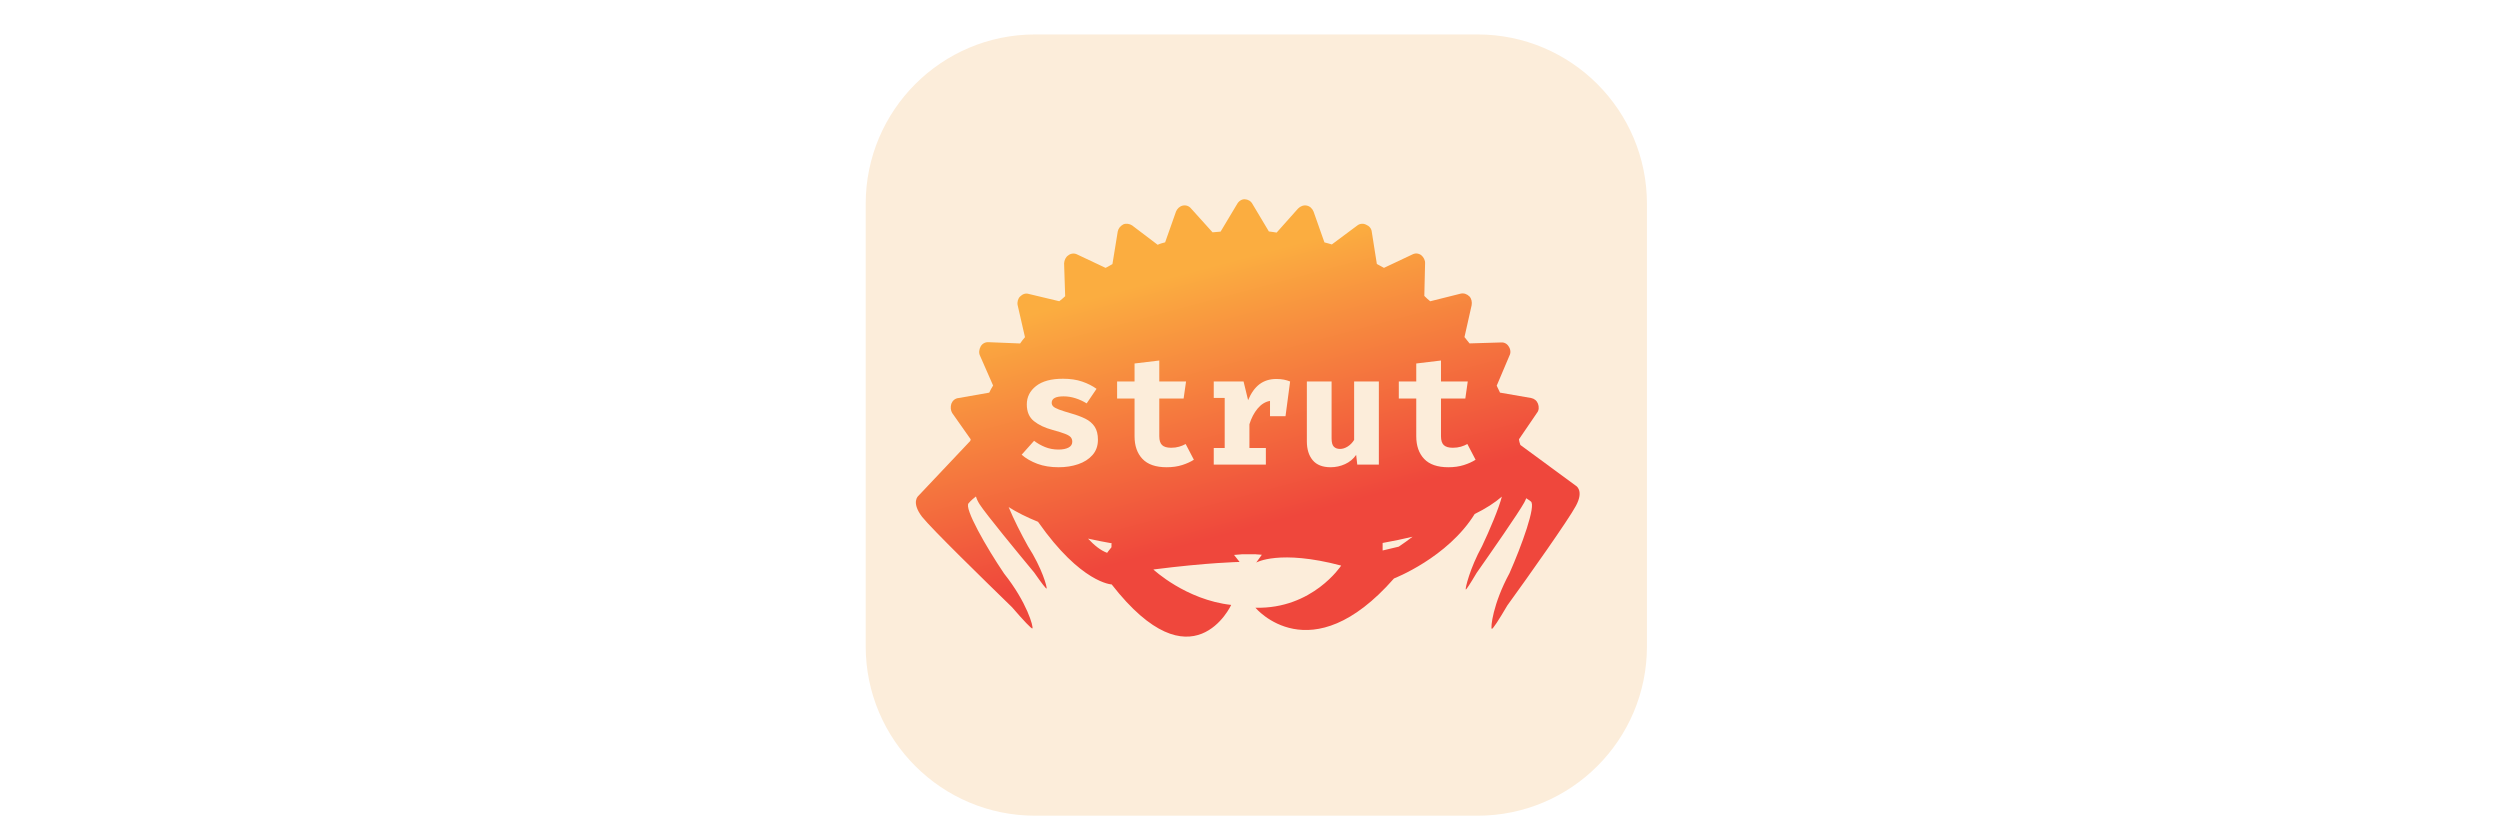
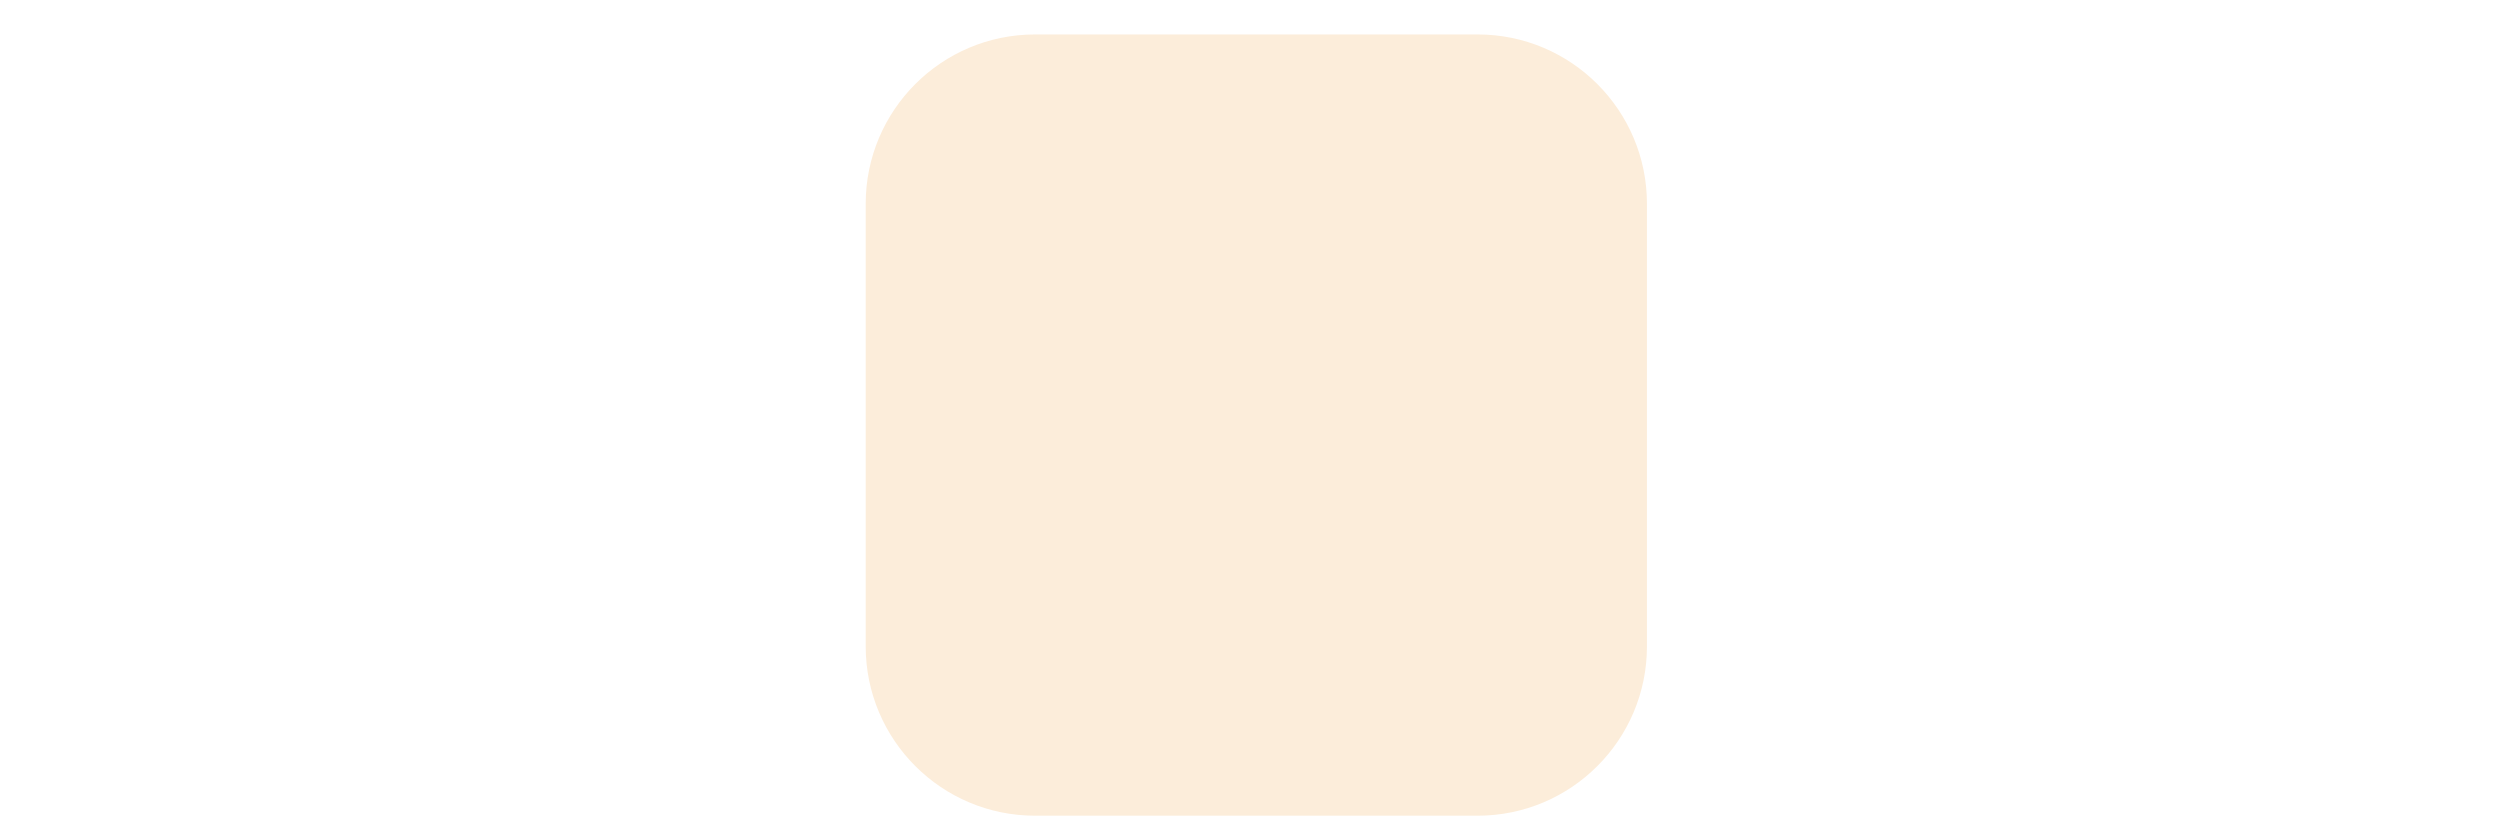
<svg xmlns="http://www.w3.org/2000/svg" width="1200" height="400" viewBox="0 0 1200 400">
  <filter id="filter1" x="0" y="0" width="1200" height="400" filterUnits="userSpaceOnUse" primitiveUnits="userSpaceOnUse" color-interpolation-filters="sRGB">
    <feGaussianBlur stdDeviation="5" />
    <feOffset dx="3.536" dy="3.536" result="offsetblur" />
    <feFlood flood-color="#000000" flood-opacity="0.5" />
    <feComposite in2="offsetblur" operator="in" />
    <feMerge>
      <feMergeNode />
      <feMergeNode in="SourceGraphic" />
    </feMerge>
  </filter>
  <path id="Rounded-Rectangle" fill="#fcedda" fill-rule="evenodd" stroke="none" filter="url(#filter1)" d="M 412 306.701 C 412 351.601 448.399 388 493.299 388 L 705.701 388 C 750.601 388 787 351.601 787 306.701 L 787 94.299 C 787 49.399 750.601 13 705.701 13 L 493.299 13 C 448.399 13 412 49.399 412 94.299 Z" />
  <linearGradient id="linearGradient1" x1="571.255" y1="97.236" x2="626.584" y2="304.006" gradientUnits="userSpaceOnUse">
    <stop offset="1e-05" stop-color="#fbad40" stop-opacity="1" />
    <stop offset="0.15" stop-color="#fbad40" stop-opacity="1" />
    <stop offset="0.74" stop-color="#ef473c" stop-opacity="1" />
    <stop offset="1" stop-color="#ef473c" stop-opacity="1" />
  </linearGradient>
-   <path id="Path" fill="url(#linearGradient1)" stroke="none" d="M 590.98 290.361 C 590.98 290.361 572.538 330.454 533.606 280.526 C 533.606 280.526 518.975 280.045 498.259 250.472 C 492.857 248.282 488.121 245.914 484.149 243.4 C 486.432 248.963 490.235 256.495 493.42 262.18 C 500.245 272.765 502.702 282.043 502.381 282.509 C 502.177 282.803 499.847 279.759 496.411 274.818 C 488.41 265.179 473.252 246.773 470.226 242.071 C 469.284 240.605 468.747 239.352 468.465 238.304 C 466.109 240.064 464.955 241.532 464.955 241.532 C 462.545 243.692 473.537 262.874 481.992 275.346 C 492.944 289.117 496.146 300.966 495.558 301.667 C 495.147 301.919 491.331 297.921 485.786 291.476 C 472.526 278.557 447.429 254.112 442.566 248.04 C 437.179 240.93 440.822 238.012 440.822 238.012 L 465.799 211.569 C 465.78 211.354 465.762 211.139 465.958 210.905 L 457.054 198.255 C 456.296 197.022 456.146 195.302 456.659 193.741 C 457.191 192.395 458.386 191.208 460.106 191.057 L 474.825 188.47 C 475.375 187.339 475.926 186.208 476.692 185.058 L 470.469 170.874 C 469.693 169.425 469.972 167.668 470.719 166.303 C 471.466 164.938 472.915 164.162 474.438 164.245 L 489.654 164.863 C 490.419 163.713 491.204 162.778 491.988 161.843 L 488.485 146.555 C 488.138 145.069 488.633 143.293 489.632 142.34 C 490.828 141.152 492.295 140.591 493.856 141.104 L 508.456 144.591 C 509.475 143.853 510.474 142.899 511.278 142.179 L 510.765 126.412 C 510.848 124.889 511.576 123.309 512.809 122.551 C 514.024 121.579 515.743 121.428 517.108 122.175 L 530.663 128.57 C 531.915 128.027 532.934 127.288 533.971 126.764 L 536.505 111.165 C 536.803 109.622 537.784 108.454 539.232 107.677 C 540.484 107.134 542.241 107.414 543.391 108.18 L 555.686 117.5 C 556.723 116.977 557.994 116.649 559.265 116.321 L 564.472 101.57 C 565.004 100.224 566.2 99.037 567.686 98.69 C 569.171 98.343 570.732 98.857 571.705 100.071 L 582.02 111.514 L 585.889 111.176 L 593.826 97.919 C 594.573 96.554 596.002 95.563 597.526 95.646 C 599.049 95.729 600.414 96.476 601.191 97.925 L 609.057 111.098 C 610.366 111.2 611.693 111.518 612.787 111.638 L 623.043 100.128 C 624.238 98.941 625.705 98.379 627.248 98.677 C 628.79 98.976 629.977 100.171 630.539 101.638 L 635.724 116.346 C 637.052 116.663 638.164 116.999 639.276 117.335 L 651.477 108.253 C 652.692 107.281 654.411 107.13 655.776 107.877 C 657.122 108.409 658.31 109.605 658.46 111.325 L 660.889 126.707 C 662.02 127.258 663.17 128.023 664.301 128.574 L 677.822 122.193 C 679.27 121.417 680.793 121.5 682.177 122.462 C 683.346 123.443 684.122 124.891 684.039 126.414 L 683.673 142.041 C 684.627 143.04 685.562 143.825 686.497 144.61 L 701.122 140.947 C 702.608 140.601 704.169 141.114 705.356 142.31 C 706.31 143.309 706.675 145.01 706.377 146.552 L 702.946 161.797 C 703.685 162.816 704.639 163.815 705.378 164.834 L 720.499 164.377 C 722.004 164.245 723.369 164.992 724.126 166.226 C 725.118 167.655 725.268 169.375 724.521 170.739 L 718.417 185.136 C 718.94 186.173 719.483 187.425 720.007 188.462 L 734.962 191.052 C 736.504 191.35 737.673 192.331 738.235 193.798 C 738.796 195.265 738.732 197.004 737.751 198.172 L 729.113 210.841 C 729.207 211.915 729.497 212.756 729.787 213.597 L 756.405 233.144 C 756.405 233.144 760.5 235.385 756.392 242.892 C 752.853 249.483 733.774 276.494 723.528 290.602 C 719.383 297.679 716.516 302.045 716.067 301.868 C 715.385 301.495 716.537 289.914 724.558 275.134 C 730.345 262.065 737.503 242.379 734.755 240.67 C 734.755 240.67 734.008 240.006 732.593 239.155 C 732.34 239.808 732.012 240.519 731.592 241.288 C 728.95 246.121 715.733 265.096 708.757 275.035 C 705.76 280.116 703.727 283.251 703.551 282.956 C 703.275 282.487 705.432 273.018 711.39 262.141 C 715.015 254.535 719.562 243.72 720.891 238.375 C 717.507 241.331 713.112 244.13 707.846 246.729 C 694.821 267.724 669.115 277.664 669.115 277.664 C 628.951 323.402 602.608 291.714 602.608 291.714 C 630.097 292.401 643.765 271.479 643.765 271.479 C 614.062 263.615 602.99 270.029 602.99 270.029 C 603.894 268.717 604.791 267.469 605.682 266.281 L 602.572 266.053 L 602.588 266.031 C 601.129 266.046 599.663 266.053 598.192 266.053 C 597.522 266.053 596.853 266.052 596.185 266.048 L 596.189 266.053 L 592.343 266.368 C 593.227 267.434 594.116 268.556 595.01 269.734 C 595.01 269.734 579.847 270.007 553.619 273.354 C 553.619 273.354 569.123 287.902 590.98 290.361 Z M 533.511 262.684 L 533.511 261.042 C 533.563 260.97 533.623 260.888 533.691 260.797 C 529.741 260.102 525.922 259.345 522.246 258.53 C 525.228 261.743 528.344 264.239 531.421 265.363 C 531.421 265.363 532.147 264.293 533.511 262.684 Z M 671.406 262.393 C 673.782 260.796 675.987 259.206 678.032 257.633 C 673.475 258.724 668.675 259.724 663.662 260.624 L 663.662 264.168 C 663.683 264.206 663.694 264.226 663.694 264.226 L 671.406 262.393 Z M 473.924 235.116 C 473.924 235.116 473.924 235.116 473.924 235.116 C 473.924 235.116 473.924 235.116 473.924 235.116 Z" />
  <mask id="mask1" maskUnits="userSpaceOnUse" maskContentUnits="userSpaceOnUse" mask-type="alpha">
    <linearGradient id="linearGradient2" x1="571.255" y1="97.236" x2="626.584" y2="304.006" gradientUnits="userSpaceOnUse">
      <stop offset="1e-05" stop-color="#fbad40" stop-opacity="1" />
      <stop offset="0.15" stop-color="#fbad40" stop-opacity="1" />
      <stop offset="0.74" stop-color="#ef473c" stop-opacity="1" />
      <stop offset="1" stop-color="#ef473c" stop-opacity="1" />
    </linearGradient>
-     <path id="path1" fill="url(#linearGradient2)" stroke="none" d="M 590.98 290.361 C 590.98 290.361 572.538 330.454 533.606 280.526 C 533.606 280.526 518.975 280.045 498.259 250.472 C 492.857 248.282 488.121 245.914 484.149 243.4 C 486.432 248.963 490.235 256.495 493.42 262.18 C 500.245 272.765 502.702 282.043 502.381 282.509 C 502.177 282.803 499.847 279.759 496.411 274.818 C 488.41 265.179 473.252 246.773 470.226 242.071 C 469.284 240.605 468.747 239.352 468.465 238.304 C 466.109 240.064 464.955 241.532 464.955 241.532 C 462.545 243.692 473.537 262.874 481.992 275.346 C 492.944 289.117 496.146 300.966 495.558 301.667 C 495.147 301.919 491.331 297.921 485.786 291.476 C 472.526 278.557 447.429 254.112 442.566 248.04 C 437.179 240.93 440.822 238.012 440.822 238.012 L 465.799 211.569 C 465.78 211.354 465.762 211.139 465.958 210.905 L 457.054 198.255 C 456.296 197.022 456.146 195.302 456.659 193.741 C 457.191 192.395 458.386 191.208 460.106 191.057 L 474.825 188.47 C 475.375 187.339 475.926 186.208 476.692 185.058 L 470.469 170.874 C 469.693 169.425 469.972 167.668 470.719 166.303 C 471.466 164.938 472.915 164.162 474.438 164.245 L 489.654 164.863 C 490.419 163.713 491.204 162.778 491.988 161.843 L 488.485 146.555 C 488.138 145.069 488.633 143.293 489.632 142.34 C 490.828 141.152 492.295 140.591 493.856 141.104 L 508.456 144.591 C 509.475 143.853 510.474 142.899 511.278 142.179 L 510.765 126.412 C 510.848 124.889 511.576 123.309 512.809 122.551 C 514.024 121.579 515.743 121.428 517.108 122.175 L 530.663 128.57 C 531.915 128.027 532.934 127.288 533.971 126.764 L 536.505 111.165 C 536.803 109.622 537.784 108.454 539.232 107.677 C 540.484 107.134 542.241 107.414 543.391 108.18 L 555.686 117.5 C 556.723 116.977 557.994 116.649 559.265 116.321 L 564.472 101.57 C 565.004 100.224 566.2 99.037 567.686 98.69 C 569.171 98.343 570.732 98.857 571.705 100.071 L 582.02 111.514 L 585.889 111.176 L 593.826 97.919 C 594.573 96.554 596.002 95.563 597.526 95.646 C 599.049 95.729 600.414 96.476 601.191 97.925 L 609.057 111.098 C 610.366 111.2 611.693 111.518 612.787 111.638 L 623.043 100.128 C 624.238 98.941 625.705 98.379 627.248 98.677 C 628.79 98.976 629.977 100.171 630.539 101.638 L 635.724 116.346 C 637.052 116.663 638.164 116.999 639.276 117.335 L 651.477 108.253 C 652.692 107.281 654.411 107.13 655.776 107.877 C 657.122 108.409 658.31 109.605 658.46 111.325 L 660.889 126.707 C 662.02 127.258 663.17 128.023 664.301 128.574 L 677.822 122.193 C 679.27 121.417 680.793 121.5 682.177 122.462 C 683.346 123.443 684.122 124.891 684.039 126.414 L 683.673 142.041 C 684.627 143.04 685.562 143.825 686.497 144.61 L 701.122 140.947 C 702.608 140.601 704.169 141.114 705.356 142.31 C 706.31 143.309 706.675 145.01 706.377 146.552 L 702.946 161.797 C 703.685 162.816 704.639 163.815 705.378 164.834 L 720.499 164.377 C 722.004 164.245 723.369 164.992 724.126 166.226 C 725.118 167.655 725.268 169.375 724.521 170.739 L 718.417 185.136 C 718.94 186.173 719.483 187.425 720.007 188.462 L 734.962 191.052 C 736.504 191.35 737.673 192.331 738.235 193.798 C 738.796 195.265 738.732 197.004 737.751 198.172 L 729.113 210.841 C 729.207 211.915 729.497 212.756 729.787 213.597 L 756.405 233.144 C 756.405 233.144 760.5 235.385 756.392 242.892 C 752.853 249.483 733.774 276.494 723.528 290.602 C 719.383 297.679 716.516 302.045 716.067 301.868 C 715.385 301.495 716.537 289.914 724.558 275.134 C 730.345 262.065 737.503 242.379 734.755 240.67 C 734.755 240.67 734.008 240.006 732.593 239.155 C 732.34 239.808 732.012 240.519 731.592 241.288 C 728.95 246.121 715.733 265.096 708.757 275.035 C 705.76 280.116 703.727 283.251 703.551 282.956 C 703.275 282.487 705.432 273.018 711.39 262.141 C 715.015 254.535 719.562 243.72 720.891 238.375 C 717.507 241.331 713.112 244.13 707.846 246.729 C 694.821 267.724 669.115 277.664 669.115 277.664 C 628.951 323.402 602.608 291.714 602.608 291.714 C 630.097 292.401 643.765 271.479 643.765 271.479 C 614.062 263.615 602.99 270.029 602.99 270.029 C 603.894 268.717 604.791 267.469 605.682 266.281 L 602.572 266.053 L 602.588 266.031 C 601.129 266.046 599.663 266.053 598.192 266.053 C 597.522 266.053 596.853 266.052 596.185 266.048 L 596.189 266.053 L 592.343 266.368 C 593.227 267.434 594.116 268.556 595.01 269.734 C 595.01 269.734 579.847 270.007 553.619 273.354 C 553.619 273.354 569.123 287.902 590.98 290.361 Z M 533.511 262.684 L 533.511 261.042 C 533.563 260.97 533.623 260.888 533.691 260.797 C 529.741 260.102 525.922 259.345 522.246 258.53 C 525.228 261.743 528.344 264.239 531.421 265.363 C 531.421 265.363 532.147 264.293 533.511 262.684 Z M 671.406 262.393 C 673.782 260.796 675.987 259.206 678.032 257.633 C 673.475 258.724 668.675 259.724 663.662 260.624 L 663.662 264.168 C 663.683 264.206 663.694 264.226 663.694 264.226 L 671.406 262.393 Z M 473.924 235.116 C 473.924 235.116 473.924 235.116 473.924 235.116 C 473.924 235.116 473.924 235.116 473.924 235.116 Z" />
  </mask>
  <g id="Group" mask="url(#mask1)">
-     <path id="strut" fill="#fcedda" fill-rule="evenodd" stroke="none" d="M 708.274 220.671 C 706.722 221.673 704.844 222.524 702.64 223.225 C 700.437 223.926 697.958 224.277 695.203 224.277 C 689.995 224.277 686.126 222.944 683.597 220.277 C 681.068 217.61 679.803 213.986 679.803 209.403 L 679.803 191.299 L 671.428 191.299 L 671.428 183.111 L 679.803 183.111 L 679.803 174.472 L 691.672 173.045 L 691.672 183.111 L 704.518 183.111 L 703.354 191.299 L 691.672 191.299 L 691.672 209.403 C 691.672 211.381 692.123 212.796 693.025 213.648 C 693.926 214.499 695.366 214.925 697.344 214.925 C 698.746 214.925 700.03 214.756 701.194 214.418 C 702.358 214.079 703.404 213.648 704.33 213.122 Z M 639.163 183.111 L 639.163 210.417 C 639.163 212.345 639.52 213.673 640.234 214.399 C 640.948 215.125 641.943 215.488 643.22 215.488 C 644.447 215.488 645.674 215.1 646.901 214.324 C 648.128 213.547 649.154 212.496 649.981 211.169 L 649.981 183.111 L 661.85 183.111 L 661.85 223 L 651.483 223 L 650.957 218.343 C 649.605 220.296 647.827 221.773 645.624 222.775 C 643.42 223.776 641.117 224.277 638.713 224.277 C 634.857 224.277 631.99 223.157 630.111 220.915 C 628.233 218.674 627.294 215.663 627.294 211.882 L 627.294 183.111 Z M 582.598 223 L 582.598 215.037 L 587.856 215.037 L 587.856 190.999 L 582.598 190.999 L 582.598 183.111 L 596.908 183.111 L 599.087 192.088 C 600.514 188.658 602.336 186.103 604.552 184.426 C 606.768 182.748 609.478 181.909 612.684 181.909 C 614.036 181.909 615.238 182.016 616.289 182.229 C 617.341 182.441 618.33 182.736 619.257 183.111 L 617.041 199.788 L 609.604 199.788 L 609.604 192.426 C 607.35 192.827 605.372 194.047 603.669 196.088 C 601.966 198.129 600.652 200.639 599.725 203.619 L 599.725 215.037 L 607.613 215.037 L 607.613 223 Z M 573.058 220.671 C 571.505 221.673 569.627 222.524 567.424 223.225 C 565.22 223.926 562.741 224.277 559.987 224.277 C 554.778 224.277 550.91 222.944 548.381 220.277 C 545.852 217.61 544.587 213.986 544.587 209.403 L 544.587 191.299 L 536.211 191.299 L 536.211 183.111 L 544.587 183.111 L 544.587 174.472 L 556.456 173.045 L 556.456 183.111 L 569.302 183.111 L 568.137 191.299 L 556.456 191.299 L 556.456 209.403 C 556.456 211.381 556.907 212.796 557.808 213.648 C 558.71 214.499 560.15 214.925 562.128 214.925 C 563.53 214.925 564.813 214.756 565.978 214.418 C 567.142 214.079 568.187 213.648 569.114 213.122 Z M 508.079 215.788 C 510.057 215.788 511.653 215.475 512.868 214.849 C 514.082 214.223 514.689 213.284 514.689 212.032 C 514.689 211.181 514.451 210.467 513.976 209.892 C 513.5 209.316 512.586 208.765 511.234 208.239 C 509.882 207.713 507.878 207.087 505.224 206.361 C 501.568 205.384 498.595 203.982 496.304 202.154 C 494.012 200.326 492.867 197.647 492.867 194.116 C 492.867 190.561 494.35 187.618 497.318 185.29 C 500.285 182.961 504.573 181.797 510.182 181.797 C 513.738 181.797 516.836 182.254 519.478 183.168 C 522.12 184.081 524.405 185.24 526.333 186.642 L 521.6 193.628 C 519.948 192.601 518.17 191.781 516.267 191.168 C 514.364 190.554 512.448 190.248 510.52 190.248 C 506.714 190.248 504.811 191.274 504.811 193.328 C 504.811 194.004 505.055 194.586 505.543 195.074 C 506.032 195.562 506.952 196.063 508.304 196.576 C 509.656 197.09 511.634 197.722 514.239 198.473 C 516.818 199.199 519.065 200.038 520.981 200.99 C 522.896 201.941 524.38 203.212 525.432 204.802 C 526.483 206.392 527.009 208.489 527.009 211.093 C 527.009 213.998 526.145 216.433 524.417 218.399 C 522.69 220.365 520.398 221.836 517.544 222.812 C 514.689 223.789 511.559 224.277 508.154 224.277 C 504.298 224.277 500.892 223.726 497.938 222.624 C 494.983 221.523 492.466 220.07 490.388 218.267 L 496.36 211.582 C 497.912 212.784 499.672 213.785 501.637 214.587 C 503.603 215.388 505.75 215.788 508.079 215.788 Z" />
-   </g>
+     </g>
</svg>